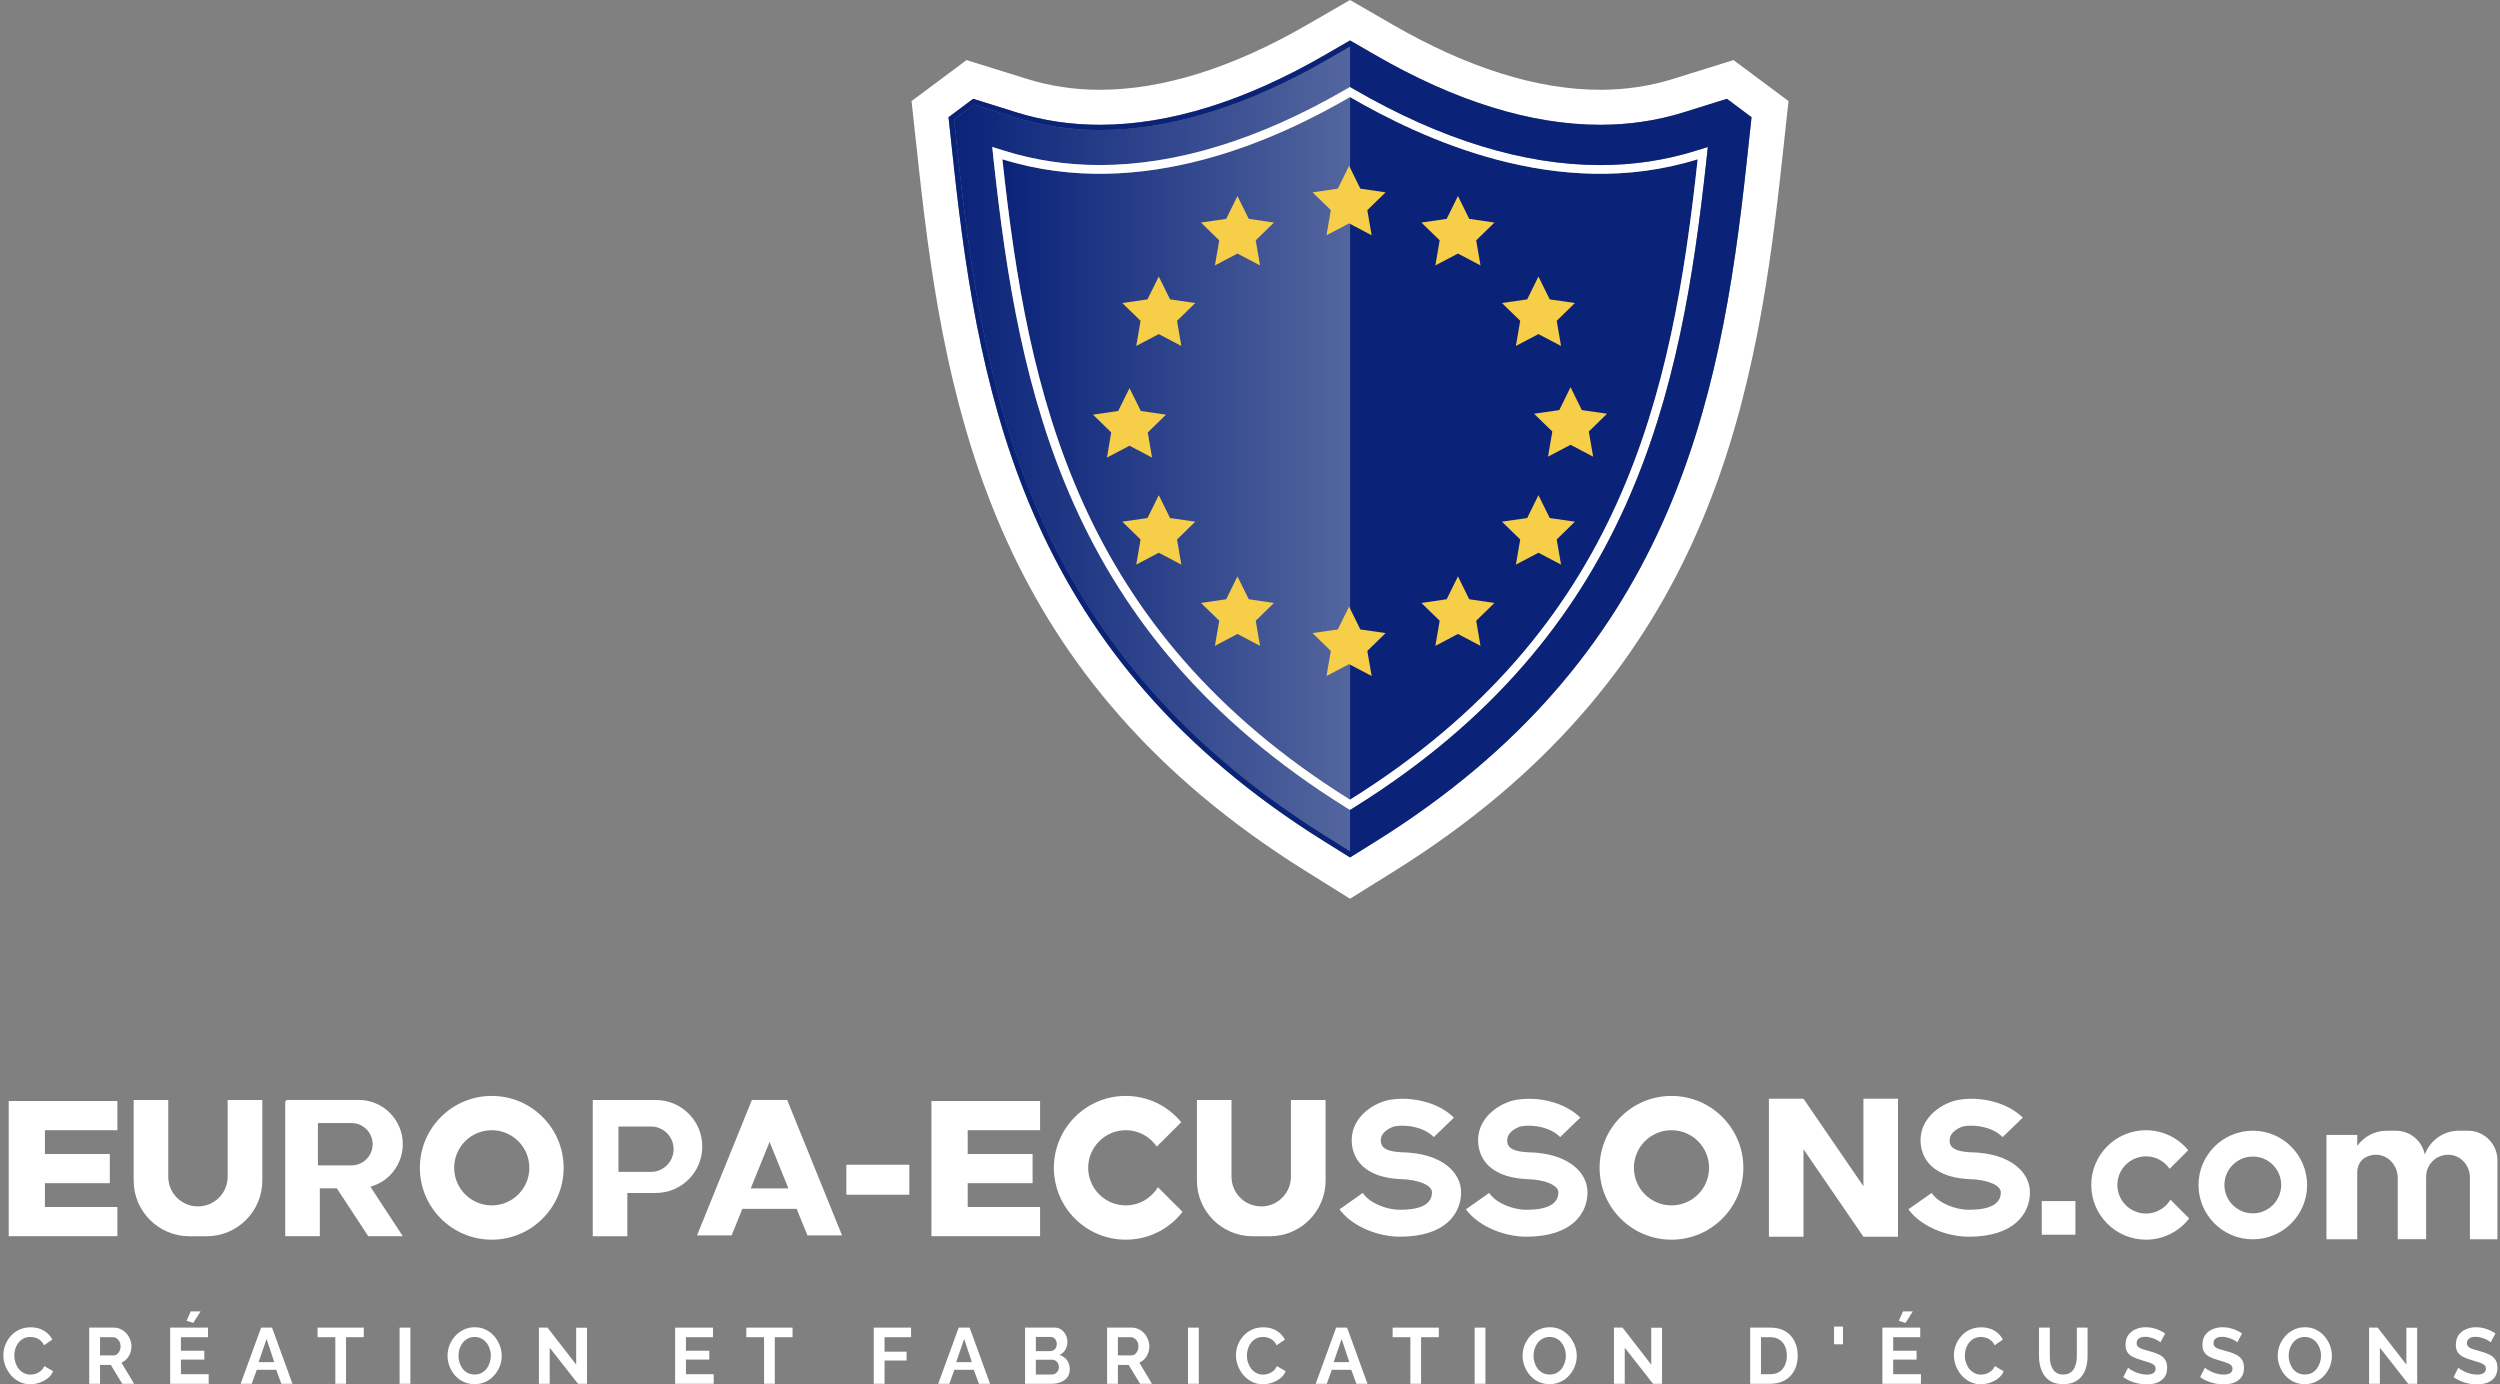
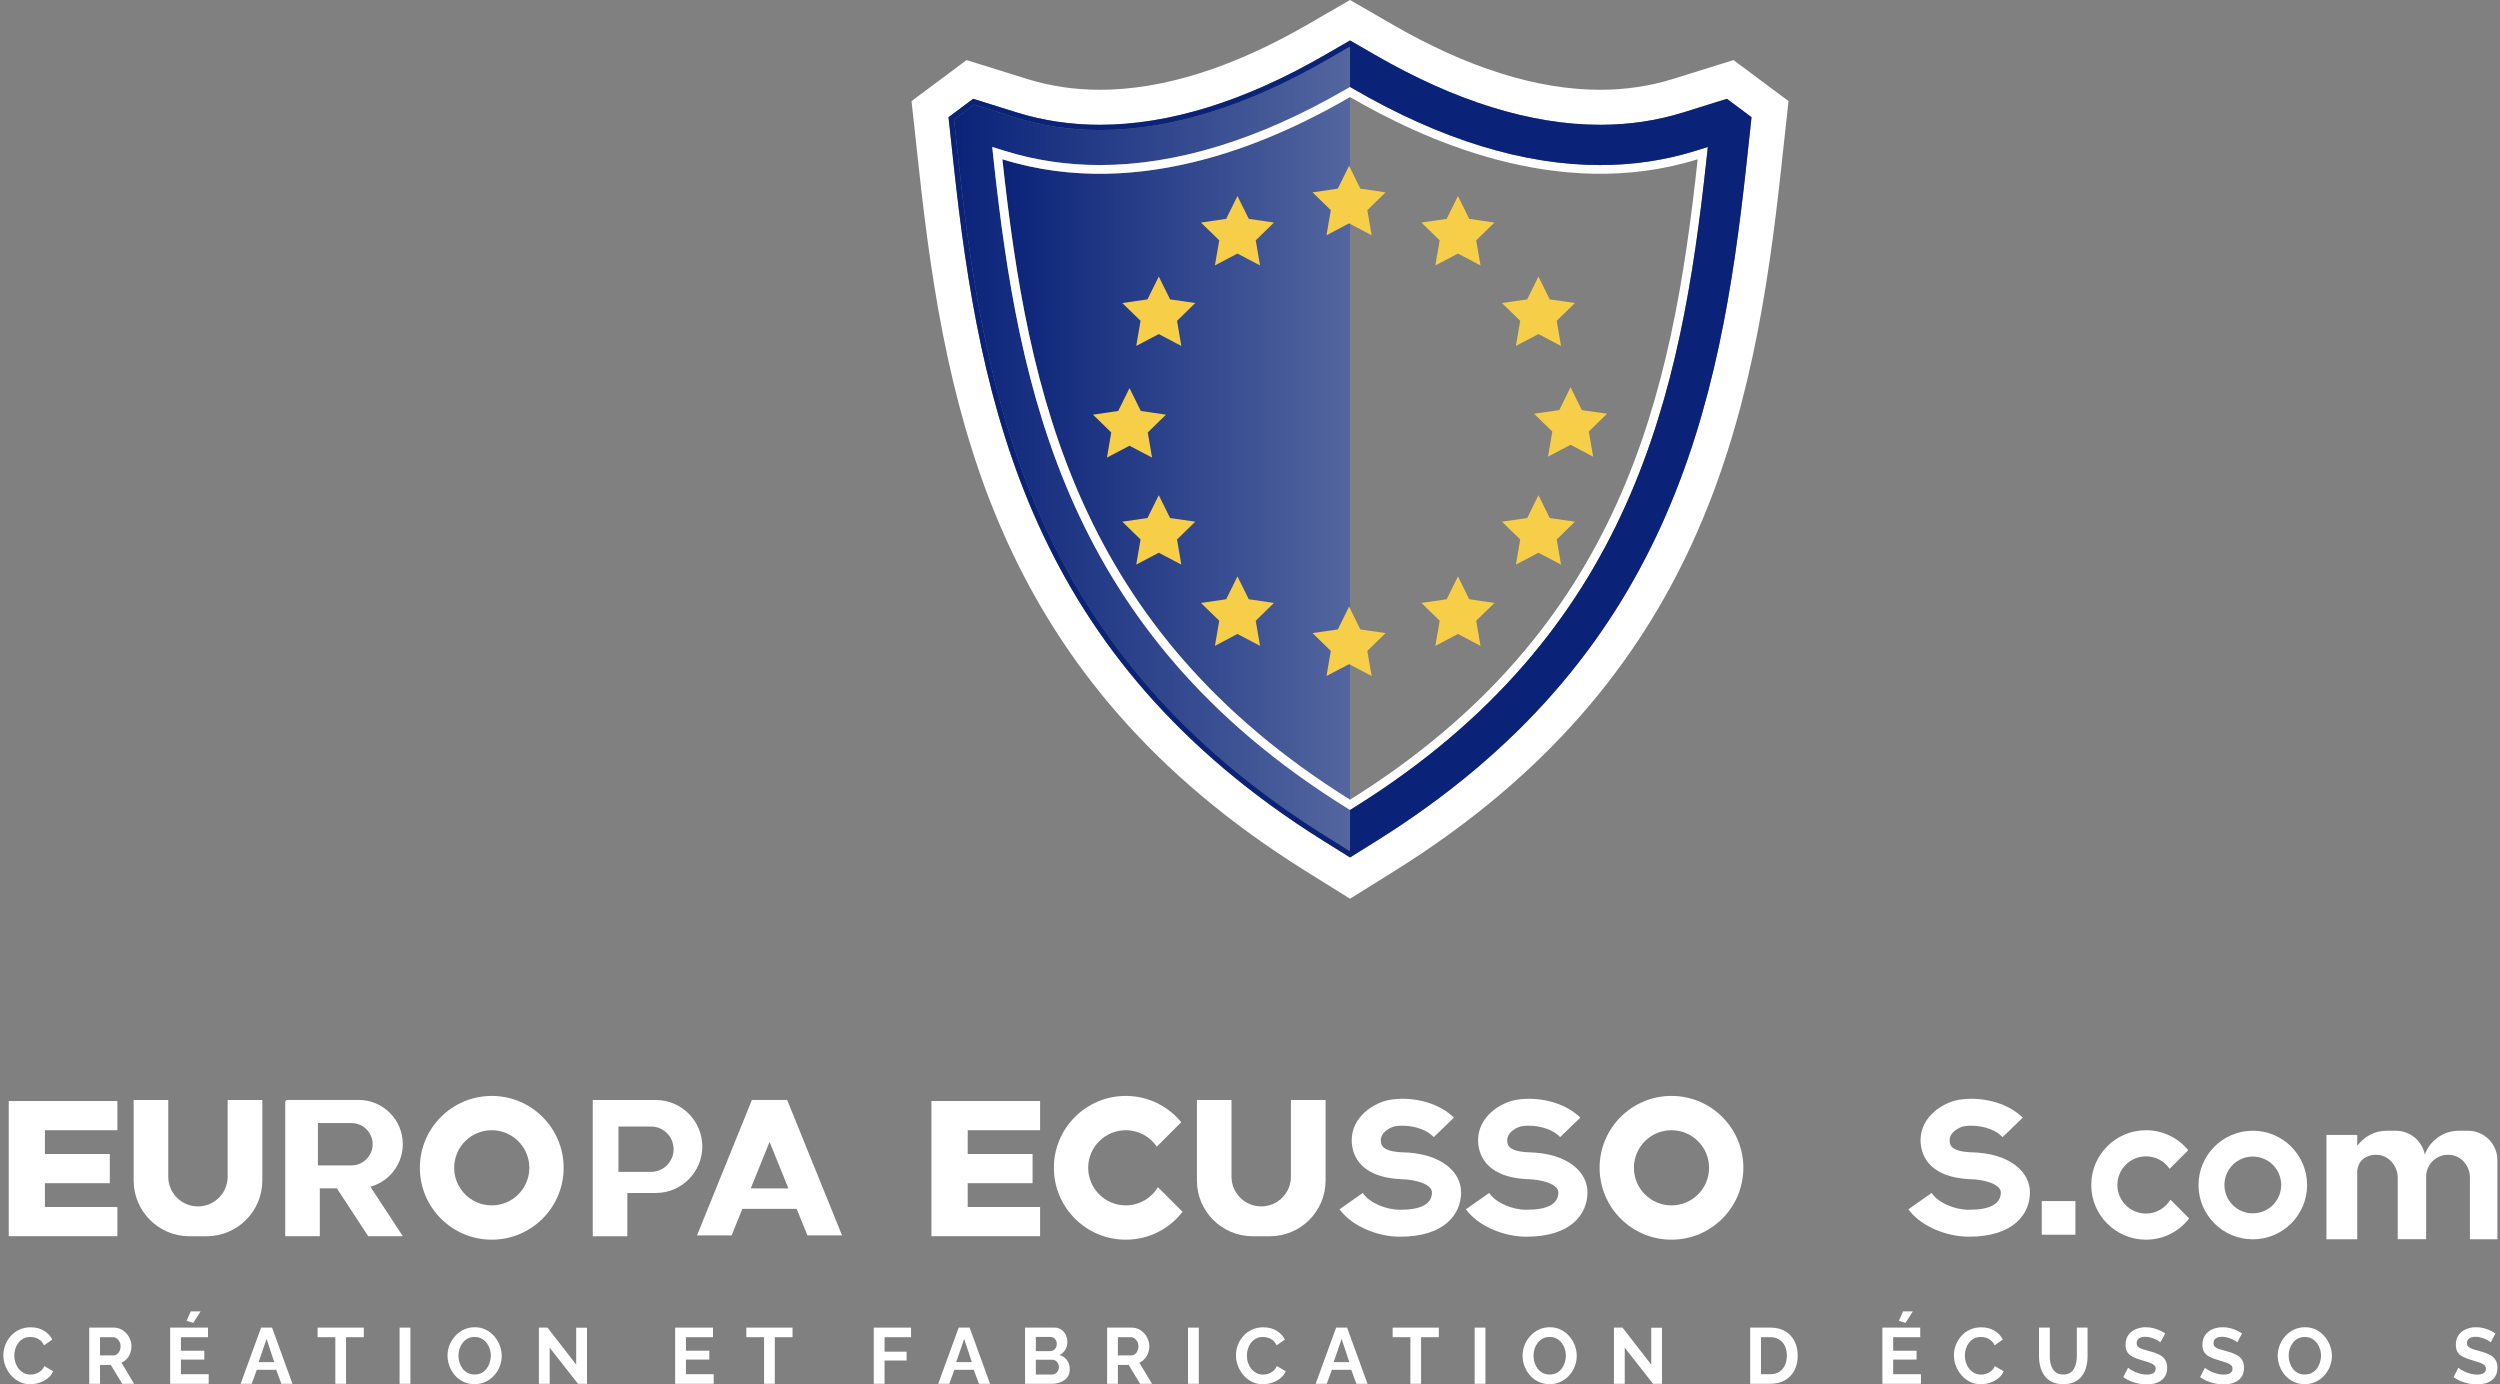
<svg xmlns="http://www.w3.org/2000/svg" width="372" height="206" viewBox="0 0 372 206" fill="none">
  <rect x="0" y="0" width="372" height="206" fill="#808080" stroke="none" />
-   <path d="M252.617 23.698C248.803 58.817 241.452 93.67 200.884 118.994V14.445C211.231 20.436 231.648 30.231 252.617 23.698Z" fill="#0A2379" />
  <path d="M257.946 8.941L248.895 11.761C245.495 12.818 241.875 13.36 238.126 13.36C228.735 13.36 218.306 10.08 207.151 3.62L200.884 0L194.617 3.62C183.462 10.08 173.033 13.36 163.642 13.36C159.893 13.36 156.273 12.818 152.873 11.761L143.822 8.941L135.635 15.042L136.729 25.048C140.772 62.3 148.536 101.057 194.259 129.598L200.884 133.732L207.509 129.598C253.232 101.057 260.997 62.3 265.04 25.048L266.133 15.042L257.946 8.941ZM259.867 24.488C255.961 60.462 248.491 97.878 204.743 125.178L200.884 127.585L197.025 125.178C153.277 97.878 145.807 60.462 141.902 24.488L141.139 17.44L144.805 14.702L151.32 16.742C155.225 17.955 159.37 18.57 163.642 18.57C173.961 18.57 185.263 15.06 197.227 8.132L200.884 6.019L204.541 8.132C216.505 15.06 227.807 18.57 238.126 18.57C242.399 18.57 246.543 17.955 250.448 16.742L256.963 14.702L260.629 17.44L259.867 24.488Z" fill="white" />
  <path d="M149.152 23.698C152.965 58.817 160.316 93.67 200.885 118.994V14.445C190.538 20.436 170.121 30.231 149.152 23.698Z" fill="url(#paint0_linear_2_951)" />
  <path d="M197.622 8.812C185.539 15.805 174.108 19.352 163.642 19.352C159.287 19.352 155.069 18.727 151.091 17.486L144.953 15.566L141.966 17.799L142.683 24.406C146.561 60.186 153.994 97.401 197.439 124.517L200.884 126.667V120.529L200.195 120.097C158.736 94.212 151.605 58.358 147.856 23.845L147.645 21.869L149.538 22.457C154.022 23.854 158.763 24.562 163.642 24.562C175.036 24.562 187.34 20.776 200.232 13.315L200.884 12.938V6.919L197.622 8.812Z" fill="url(#paint1_linear_2_951)" />
  <path d="M252.231 22.457C247.747 23.853 243.005 24.561 238.126 24.561C226.732 24.561 214.428 20.775 201.537 13.314L200.884 12.937L200.232 13.314C187.34 20.775 175.036 24.561 163.642 24.561C158.763 24.561 154.022 23.853 149.538 22.457L147.645 21.869L147.856 23.844C151.605 58.357 158.736 94.211 200.195 120.096L200.884 120.528L201.573 120.096C243.033 94.211 250.163 58.357 253.912 23.844L254.124 21.869L252.231 22.457ZM200.884 118.993C160.316 93.669 152.965 58.816 149.152 23.697C170.12 30.23 190.538 20.435 200.884 14.444C211.231 20.435 231.648 30.23 252.617 23.697C248.803 58.816 241.452 93.669 200.884 118.993Z" fill="white" />
  <path d="M256.963 14.702L250.448 16.742C246.543 17.955 242.399 18.571 238.126 18.571C227.807 18.571 216.505 15.061 204.542 8.132L200.884 6.019L197.227 8.132C185.264 15.061 173.961 18.571 163.643 18.571C159.37 18.571 155.226 17.955 151.32 16.742L144.806 14.702L141.139 17.441L141.902 24.488C145.807 60.462 153.278 97.879 197.025 125.178L200.884 127.586L204.744 125.178C248.491 97.879 255.962 60.462 259.867 24.488L260.629 17.441L256.963 14.702ZM197.439 124.517C153.994 97.401 146.561 60.187 142.683 24.406L141.966 17.799L144.953 15.566L151.091 17.487C155.069 18.727 159.287 19.352 163.643 19.352C174.109 19.352 185.539 15.805 197.622 8.812L200.884 6.92V12.938L201.537 13.315C214.429 20.776 226.732 24.562 238.126 24.562C243.005 24.562 247.747 23.854 252.231 22.458L254.124 21.87L253.912 23.845C250.163 58.358 243.033 94.212 201.574 120.097L200.884 120.529V126.667L197.439 124.517Z" fill="#0A2379" />
  <path d="M233.696 57.613L235.378 61.022L239.127 61.564L236.416 64.211L237.06 67.951L233.696 66.186L230.343 67.951L230.986 64.211L228.266 61.564L232.024 61.022L233.696 57.613Z" fill="#F7CE48" />
  <path d="M228.919 41.148L230.6 44.547L234.349 45.09L231.639 47.736L232.282 51.476L228.919 49.712L225.565 51.476L226.208 47.736L223.488 45.09L227.246 44.547L228.919 41.148Z" fill="#F7CE48" />
  <path d="M216.945 29.166L218.618 32.565L222.376 33.117L219.656 35.763L220.299 39.494L216.945 37.729L213.582 39.494L214.225 35.763L211.506 33.117L215.264 32.565L216.945 29.166Z" fill="#F7CE48" />
  <path d="M200.746 24.671L202.418 28.071L206.177 28.622L203.457 31.269L204.1 35.008L200.746 33.235L197.383 35.008L198.026 31.269L195.306 28.622L199.064 28.071L200.746 24.671Z" fill="#F7CE48" />
  <path d="M184.133 29.166L185.815 32.565L189.564 33.117L186.853 35.763L187.496 39.494L184.133 37.729L180.779 39.494L181.423 35.763L178.703 33.117L182.461 32.565L184.133 29.166Z" fill="#F7CE48" />
  <path d="M172.427 41.148L174.108 44.547L177.857 45.09L175.146 47.736L175.78 51.476L172.427 49.712L169.073 51.476L169.716 47.736L166.996 45.09L170.745 44.547L172.427 41.148Z" fill="#F7CE48" />
  <path d="M168.071 57.751L169.752 61.151L173.501 61.702L170.791 64.348L171.425 68.088L168.071 66.324L164.717 68.088L165.351 64.348L162.64 61.702L166.389 61.151L168.071 57.751Z" fill="#F7CE48" />
  <path d="M172.427 73.684L174.108 77.084L177.857 77.626L175.146 80.272L175.78 84.012L172.427 82.248L169.073 84.012L169.716 80.272L166.996 77.626L170.745 77.084L172.427 73.684Z" fill="#F7CE48" />
  <path d="M184.133 85.768L185.815 89.168L189.564 89.719L186.853 92.365L187.496 96.105L184.133 94.332L180.779 96.105L181.423 92.365L178.703 89.719L182.461 89.168L184.133 85.768Z" fill="#F7CE48" />
  <path d="M200.746 90.261L202.418 93.661L206.177 94.203L203.457 96.858L204.1 100.589L200.746 98.825L197.383 100.589L198.026 96.858L195.306 94.203L199.064 93.661L200.746 90.261Z" fill="#F7CE48" />
  <path d="M216.945 85.768L218.618 89.168L222.376 89.719L219.656 92.365L220.299 96.105L216.945 94.332L213.582 96.105L214.225 92.365L211.506 89.719L215.264 89.168L216.945 85.768Z" fill="#F7CE48" />
  <path d="M228.919 73.684L230.6 77.084L234.349 77.626L231.639 80.272L232.282 84.012L228.919 82.248L225.565 84.012L226.208 80.272L223.488 77.626L227.246 77.084L228.919 73.684Z" fill="#F7CE48" />
  <path d="M1.298 163.833H17.467V168.177H6.684V171.716H16.338V176.06H6.684V179.6H17.467V183.944H1.298V163.833Z" fill="white" />
  <path d="M138.597 163.833H154.766V168.177H143.994V171.716H153.648V176.06H143.994V179.6H154.766V183.944H138.597V163.833Z" fill="white" />
  <path d="M33.875 163.681V175.094C33.875 177.537 31.899 179.513 29.455 179.513C27.012 179.513 25.036 177.537 25.036 175.094V163.681H19.889V175.669C19.889 180.241 23.602 183.954 28.174 183.954H30.748C35.319 183.954 39.033 180.241 39.033 175.669V163.681H33.875Z" fill="white" />
  <path d="M192.088 163.681V175.094C192.088 177.537 190.112 179.513 187.669 179.513C185.225 179.513 183.249 177.537 183.249 175.094V163.681H178.102V175.669C178.102 180.241 181.816 183.954 186.387 183.954H188.961C193.532 183.954 197.246 180.241 197.246 175.669V163.681H192.088Z" fill="white" />
  <path d="M73.173 163.073C67.266 163.073 62.477 167.861 62.477 173.769C62.477 179.676 67.266 184.465 73.173 184.465C79.08 184.465 83.869 179.676 83.869 173.769C83.869 167.861 79.08 163.073 73.173 163.073ZM73.173 179.361C70.089 179.361 67.581 176.863 67.581 173.769C67.581 170.674 70.078 168.176 73.173 168.176C76.257 168.176 78.765 170.674 78.765 173.769C78.765 176.863 76.257 179.361 73.173 179.361Z" fill="white" />
  <path d="M248.717 163.073C242.81 163.073 238.021 167.861 238.021 173.769C238.021 179.676 242.81 184.465 248.717 184.465C254.624 184.465 259.413 179.676 259.413 173.769C259.413 167.861 254.624 163.073 248.717 163.073ZM248.717 179.361C245.633 179.361 243.125 176.863 243.125 173.769C243.125 170.674 245.622 168.176 248.717 168.176C251.801 168.176 254.309 170.674 254.309 173.769C254.309 176.863 251.812 179.361 248.717 179.361Z" fill="white" />
  <path d="M175.962 180.317C174.008 182.847 170.957 184.465 167.514 184.465C161.607 184.465 156.818 179.676 156.818 173.769C156.818 167.861 161.607 163.073 167.514 163.073C170.837 163.073 173.812 164.593 175.767 166.982L172.129 170.62C171.13 169.143 169.436 168.176 167.514 168.176C164.43 168.176 161.922 170.685 161.922 173.769C161.922 176.853 164.43 179.361 167.514 179.361C169.545 179.361 171.315 178.275 172.303 176.657L175.962 180.317Z" fill="white" />
  <path d="M325.75 181.305C324.262 183.227 321.938 184.465 319.321 184.465C314.826 184.465 311.177 180.816 311.177 176.321C311.177 171.825 314.826 168.177 319.321 168.177C321.851 168.177 324.121 169.338 325.609 171.152L322.84 173.921C322.079 172.792 320.787 172.064 319.321 172.064C316.976 172.064 315.065 173.975 315.065 176.321C315.065 178.666 316.976 180.577 319.321 180.577C320.863 180.577 322.21 179.752 322.97 178.514L325.75 181.305Z" fill="white" />
  <path d="M97.583 163.681H88.201V183.954H93.348V177.515H97.583C101.406 177.515 104.5 174.42 104.5 170.598C104.5 166.776 101.395 163.681 97.583 163.681ZM96.856 174.377H92.024V167.623H96.856C98.724 167.623 100.233 169.132 100.233 171C100.233 172.867 98.724 174.377 96.856 174.377Z" fill="white" />
  <path d="M58.014 174.898C59.197 173.704 59.936 172.064 59.936 170.25C59.936 166.613 56.993 163.67 53.355 163.67H42.779C42.594 163.67 42.442 163.822 42.442 164.018V183.943H47.589V176.82H50.12L54.789 183.943H59.936L55.114 176.581C56.222 176.277 57.221 175.691 58.014 174.898ZM52.302 173.41H47.307V167.112H52.302C54.039 167.112 55.451 168.524 55.451 170.261C55.451 171.999 54.039 173.41 52.302 173.41Z" fill="white" />
  <path d="M120.148 183.824H125.295L117.129 163.67H111.885L103.719 183.824H108.866L110.462 179.882H118.541L120.148 183.824ZM111.711 176.831L114.512 169.914L117.314 176.831H111.711Z" fill="white" />
-   <path d="M135.307 173.313H125.936V177.776H135.307V173.313Z" fill="white" />
  <path d="M293.173 171.456C290.122 171.304 290.122 170.24 290.111 169.675C290.1 168.372 291.697 167.688 292.239 167.59C294.4 167.243 296.616 167.981 297.604 168.85L297.995 169.197L300.992 166.298L300.601 165.95C298.418 164.039 294.748 163.116 291.49 163.648C289.112 164.039 285.757 166.168 285.778 169.686C285.789 171.315 286.506 175.115 293.01 175.452C295.693 175.506 297.723 176.353 297.723 177.417C297.723 179.144 296.127 180.013 292.978 180.013C290.795 180.013 288.602 178.948 287.744 177.917L287.418 177.515L283.965 179.947L284.291 180.349C286.082 182.51 289.655 184.02 292.967 184.02C299.667 184.02 302.056 180.61 302.056 177.417C302.056 174.54 299.309 171.564 293.173 171.456Z" fill="white" />
  <path d="M227.336 171.456C224.285 171.304 224.285 170.24 224.274 169.675C224.263 168.372 225.859 167.688 226.402 167.59C228.563 167.243 230.778 167.981 231.766 168.85L232.157 169.197L235.154 166.298L234.763 165.95C232.581 164.039 228.91 163.116 225.653 163.648C223.275 164.039 219.919 166.168 219.941 169.686C219.952 171.315 220.669 175.115 227.173 175.452C229.855 175.506 231.886 176.353 231.886 177.417C231.886 179.144 230.289 180.013 227.14 180.013C224.958 180.013 222.764 178.948 221.906 177.917L221.581 177.515L218.128 179.947L218.453 180.349C220.245 182.51 223.818 184.02 227.13 184.02C233.829 184.02 236.218 180.61 236.218 177.417C236.229 174.54 233.471 171.564 227.336 171.456Z" fill="white" />
  <path d="M208.528 171.456C205.477 171.304 205.477 170.24 205.466 169.675C205.455 168.372 207.052 167.688 207.595 167.59C209.755 167.243 211.971 167.981 212.959 168.85L213.35 169.197L216.347 166.298L215.956 165.95C213.773 164.039 210.103 163.116 206.845 163.648C204.467 164.039 201.112 166.168 201.134 169.686C201.144 171.315 201.861 175.115 208.366 175.452C211.048 175.506 213.078 176.353 213.078 177.417C213.078 179.144 211.482 180.013 208.333 180.013C206.15 180.013 203.957 178.948 203.099 177.917L202.773 177.515L199.32 179.947L199.646 180.349C201.438 182.51 205.01 184.02 208.322 184.02C215.022 184.02 217.411 180.61 217.411 177.417C217.422 174.54 214.664 171.564 208.528 171.456Z" fill="white" />
-   <path d="M277.276 163.496V176.505L268.361 163.496H263.214V184.03H268.361V171.011L277.276 184.03H282.423V163.496H277.276Z" fill="white" />
  <path d="M308.821 178.72H303.815V183.726H308.821V178.72Z" fill="white" />
  <path d="M335.219 168.252C330.756 168.252 327.14 171.868 327.14 176.331C327.14 180.794 330.756 184.41 335.219 184.41C339.682 184.41 343.298 180.794 343.298 176.331C343.287 171.868 339.682 168.252 335.219 168.252ZM335.219 180.545C332.884 180.545 330.994 178.655 330.994 176.321C330.994 173.986 332.884 172.096 335.219 172.096C337.553 172.096 339.443 173.986 339.443 176.321C339.432 178.655 337.553 180.545 335.219 180.545Z" fill="white" />
  <path d="M371.617 172.639V184.4H367.524V175.213C367.524 173.638 366.449 172.183 364.907 171.89C362.822 171.499 361.008 173.085 361.008 175.083V184.389H356.784V175.256C356.784 173.519 355.492 171.955 353.765 171.836C353.114 171.792 352.495 171.934 351.974 172.227C351.192 172.65 350.758 173.53 350.758 174.42V184.4H346.175V168.882H350.758V170.511C351.735 169.143 353.331 168.252 355.144 168.252H356.502C358.641 168.252 360.422 169.784 360.813 171.803C361.562 169.729 363.549 168.252 365.884 168.252H367.241C369.652 168.252 371.617 170.218 371.617 172.639Z" fill="white" />
  <path d="M0.5 201.669C0.5 201.159 0.589 200.661 0.768 200.175C0.954 199.68 1.221 199.233 1.57 198.833C1.919 198.425 2.346 198.104 2.85 197.868C3.354 197.625 3.928 197.503 4.571 197.503C5.331 197.503 5.986 197.672 6.537 198.009C7.095 198.347 7.51 198.786 7.782 199.327L6.549 200.186C6.409 199.873 6.227 199.626 6.002 199.445C5.777 199.257 5.537 199.127 5.281 199.057C5.025 198.978 4.773 198.939 4.525 198.939C4.121 198.939 3.769 199.021 3.466 199.186C3.172 199.351 2.923 199.567 2.722 199.833C2.52 200.1 2.369 200.398 2.268 200.728C2.175 201.057 2.128 201.387 2.128 201.716C2.128 202.085 2.187 202.442 2.303 202.787C2.419 203.125 2.582 203.427 2.792 203.693C3.009 203.952 3.265 204.16 3.559 204.317C3.862 204.466 4.191 204.541 4.548 204.541C4.804 204.541 5.064 204.498 5.327 204.411C5.591 204.325 5.835 204.188 6.06 203.999C6.285 203.811 6.46 203.568 6.584 203.27L7.898 204.035C7.735 204.45 7.468 204.803 7.095 205.094C6.731 205.384 6.32 205.604 5.862 205.753C5.405 205.902 4.951 205.976 4.501 205.976C3.912 205.976 3.373 205.855 2.885 205.612C2.396 205.361 1.973 205.031 1.617 204.623C1.268 204.207 0.992 203.744 0.791 203.234C0.597 202.717 0.5 202.195 0.5 201.669Z" fill="white" />
  <path d="M13.278 205.906V197.55H16.931C17.311 197.55 17.66 197.629 17.978 197.786C18.303 197.943 18.583 198.154 18.815 198.421C19.056 198.688 19.238 198.986 19.362 199.316C19.494 199.645 19.56 199.982 19.56 200.328C19.56 200.681 19.498 201.022 19.374 201.352C19.257 201.673 19.087 201.956 18.862 202.199C18.637 202.442 18.373 202.63 18.071 202.764L19.955 205.906H18.187L16.489 203.105H14.884V205.906H13.278ZM14.884 201.681H16.896C17.098 201.681 17.276 201.622 17.431 201.504C17.586 201.379 17.71 201.214 17.803 201.01C17.896 200.806 17.943 200.579 17.943 200.328C17.943 200.061 17.889 199.829 17.78 199.633C17.672 199.429 17.532 199.269 17.361 199.151C17.198 199.033 17.02 198.974 16.826 198.974H14.884V201.681Z" fill="white" />
  <path d="M31.053 204.482V205.906H25.318V197.55H30.948V198.974H26.923V200.987H30.401V202.305H26.923V204.482H31.053ZM28.761 196.844L27.761 196.538L28.389 195.138H29.843L28.761 196.844Z" fill="white" />
  <path d="M38.853 197.55H40.481L43.517 205.906H41.866L41.098 203.823H38.213L37.457 205.906H35.805L38.853 197.55ZM40.807 202.681L39.667 199.233L38.481 202.681H40.807Z" fill="white" />
  <path d="M54.131 198.974H51.491V205.906H49.897V198.974H47.257V197.55H54.131V198.974Z" fill="white" />
  <path d="M59.461 205.906V197.55H61.066V205.906H59.461Z" fill="white" />
  <path d="M70.617 205.965C70.012 205.965 69.462 205.847 68.966 205.612C68.477 205.376 68.054 205.058 67.698 204.658C67.349 204.25 67.077 203.795 66.883 203.293C66.689 202.783 66.593 202.262 66.593 201.728C66.593 201.171 66.693 200.641 66.895 200.139C67.104 199.629 67.388 199.178 67.744 198.786C68.109 198.386 68.535 198.072 69.024 197.845C69.52 197.609 70.063 197.492 70.652 197.492C71.249 197.492 71.792 197.613 72.281 197.856C72.777 198.1 73.2 198.425 73.549 198.833C73.898 199.241 74.169 199.696 74.363 200.198C74.557 200.7 74.654 201.218 74.654 201.752C74.654 202.301 74.553 202.83 74.351 203.34C74.15 203.842 73.867 204.294 73.502 204.694C73.145 205.086 72.719 205.396 72.222 205.623C71.734 205.851 71.199 205.965 70.617 205.965ZM68.221 201.728C68.221 202.089 68.275 202.438 68.384 202.775C68.493 203.113 68.648 203.415 68.849 203.682C69.059 203.94 69.311 204.148 69.605 204.305C69.908 204.454 70.249 204.529 70.629 204.529C71.017 204.529 71.362 204.45 71.664 204.294C71.967 204.129 72.219 203.913 72.42 203.646C72.622 203.372 72.773 203.07 72.874 202.74C72.983 202.403 73.037 202.065 73.037 201.728C73.037 201.367 72.979 201.022 72.862 200.692C72.754 200.355 72.595 200.057 72.385 199.798C72.184 199.531 71.932 199.323 71.629 199.174C71.335 199.017 71.001 198.939 70.629 198.939C70.234 198.939 69.885 199.021 69.582 199.186C69.287 199.343 69.039 199.555 68.838 199.822C68.636 200.088 68.481 200.387 68.372 200.716C68.272 201.046 68.221 201.383 68.221 201.728Z" fill="white" />
  <path d="M81.794 200.54V205.906H80.189V197.55H81.468L85.737 203.058V197.562H87.343V205.906H86.005L81.794 200.54Z" fill="white" />
  <path d="M106.197 204.482V205.906H100.463V197.55H106.093V198.974H102.068V200.987H105.546V202.305H102.068V204.482H106.197Z" fill="white" />
  <path d="M117.929 198.974H115.289V205.906H113.695V198.974H111.055V197.55H117.929V198.974Z" fill="white" />
  <path d="M130.016 205.906V197.55H135.565V198.974H131.621V201.128H134.902V202.446H131.621V205.906H130.016Z" fill="white" />
  <path d="M142.654 197.55H144.282L147.318 205.906H145.666L144.899 203.823H142.014L141.258 205.906H139.606L142.654 197.55ZM144.608 202.681L143.468 199.233L142.281 202.681H144.608Z" fill="white" />
  <path d="M159.181 203.752C159.181 204.223 159.061 204.619 158.821 204.941C158.58 205.255 158.255 205.494 157.844 205.659C157.44 205.823 156.998 205.906 156.518 205.906H152.528V197.55H156.948C157.336 197.55 157.669 197.656 157.948 197.868C158.235 198.072 158.452 198.339 158.6 198.668C158.755 198.99 158.832 199.327 158.832 199.68C158.832 200.081 158.732 200.461 158.53 200.822C158.328 201.183 158.034 201.45 157.646 201.622C158.119 201.763 158.491 202.018 158.763 202.387C159.042 202.756 159.181 203.211 159.181 203.752ZM157.565 203.446C157.565 203.234 157.522 203.046 157.437 202.881C157.351 202.709 157.235 202.575 157.088 202.481C156.948 202.379 156.785 202.328 156.599 202.328H154.133V204.529H156.518C156.712 204.529 156.886 204.482 157.041 204.388C157.204 204.286 157.332 204.152 157.425 203.988C157.518 203.823 157.565 203.642 157.565 203.446ZM154.133 198.939V201.046H156.273C156.452 201.046 156.615 201.002 156.762 200.916C156.909 200.83 157.026 200.708 157.111 200.551C157.204 200.394 157.251 200.206 157.251 199.986C157.251 199.775 157.208 199.59 157.123 199.433C157.045 199.276 156.936 199.155 156.797 199.068C156.665 198.982 156.514 198.939 156.343 198.939H154.133Z" fill="white" />
  <path d="M164.738 205.906V197.55H168.39C168.77 197.55 169.119 197.629 169.437 197.786C169.763 197.943 170.042 198.154 170.275 198.421C170.515 198.688 170.697 198.986 170.822 199.316C170.953 199.645 171.019 199.982 171.019 200.328C171.019 200.681 170.957 201.022 170.833 201.352C170.717 201.673 170.546 201.956 170.321 202.199C170.096 202.442 169.833 202.63 169.53 202.764L171.415 205.906H169.647L167.948 203.105H166.343V205.906H164.738ZM166.343 201.681H168.356C168.557 201.681 168.736 201.622 168.891 201.504C169.046 201.379 169.17 201.214 169.263 201.01C169.356 200.806 169.402 200.579 169.402 200.328C169.402 200.061 169.348 199.829 169.24 199.633C169.131 199.429 168.991 199.269 168.821 199.151C168.658 199.033 168.48 198.974 168.286 198.974H166.343V201.681Z" fill="white" />
  <path d="M176.778 205.906V197.55H178.383V205.906H176.778Z" fill="white" />
  <path d="M183.91 201.669C183.91 201.159 183.999 200.661 184.177 200.175C184.363 199.68 184.631 199.233 184.98 198.833C185.329 198.425 185.755 198.104 186.259 197.868C186.763 197.625 187.337 197.503 187.981 197.503C188.741 197.503 189.396 197.672 189.947 198.009C190.505 198.347 190.92 198.786 191.191 199.327L189.958 200.186C189.819 199.873 189.636 199.626 189.412 199.445C189.187 199.257 188.946 199.127 188.69 199.057C188.435 198.978 188.182 198.939 187.934 198.939C187.531 198.939 187.178 199.021 186.876 199.186C186.581 199.351 186.333 199.567 186.131 199.833C185.93 200.1 185.779 200.398 185.678 200.728C185.585 201.057 185.538 201.387 185.538 201.716C185.538 202.085 185.596 202.442 185.713 202.787C185.829 203.125 185.992 203.427 186.201 203.693C186.418 203.952 186.674 204.16 186.969 204.317C187.271 204.466 187.601 204.541 187.958 204.541C188.214 204.541 188.473 204.498 188.737 204.411C189.001 204.325 189.245 204.188 189.47 203.999C189.695 203.811 189.869 203.568 189.993 203.27L191.308 204.035C191.145 204.45 190.877 204.803 190.505 205.094C190.141 205.384 189.73 205.604 189.272 205.753C188.814 205.902 188.361 205.976 187.911 205.976C187.322 205.976 186.783 205.855 186.294 205.612C185.806 205.361 185.383 205.031 185.026 204.623C184.677 204.207 184.402 203.744 184.2 203.234C184.007 202.717 183.91 202.195 183.91 201.669Z" fill="white" />
  <path d="M198.819 197.55H200.448L203.484 205.906H201.832L201.064 203.823H198.18L197.424 205.906H195.772L198.819 197.55ZM200.774 202.681L199.634 199.233L198.447 202.681H200.774Z" fill="white" />
  <path d="M214.098 198.974H211.457V205.906H209.864V198.974H207.223V197.55H214.098V198.974Z" fill="white" />
  <path d="M219.427 205.906V197.55H221.032V205.906H219.427Z" fill="white" />
  <path d="M230.584 205.965C229.979 205.965 229.428 205.847 228.932 205.612C228.443 205.376 228.021 205.058 227.664 204.658C227.315 204.25 227.044 203.795 226.85 203.293C226.656 202.783 226.559 202.262 226.559 201.728C226.559 201.171 226.66 200.641 226.861 200.139C227.071 199.629 227.354 199.178 227.711 198.786C228.075 198.386 228.502 198.072 228.99 197.845C229.486 197.609 230.029 197.492 230.619 197.492C231.216 197.492 231.759 197.613 232.247 197.856C232.743 198.1 233.166 198.425 233.515 198.833C233.864 199.241 234.135 199.696 234.329 200.198C234.523 200.7 234.62 201.218 234.62 201.752C234.62 202.301 234.519 202.83 234.318 203.34C234.116 203.842 233.833 204.294 233.468 204.694C233.112 205.086 232.685 205.396 232.189 205.623C231.7 205.851 231.165 205.965 230.584 205.965ZM228.188 201.728C228.188 202.089 228.242 202.438 228.35 202.775C228.459 203.113 228.614 203.415 228.816 203.682C229.025 203.94 229.277 204.148 229.572 204.305C229.874 204.454 230.215 204.529 230.595 204.529C230.983 204.529 231.328 204.45 231.631 204.294C231.933 204.129 232.185 203.913 232.387 203.646C232.588 203.372 232.74 203.07 232.84 202.74C232.949 202.403 233.003 202.065 233.003 201.728C233.003 201.367 232.945 201.022 232.829 200.692C232.72 200.355 232.561 200.057 232.352 199.798C232.15 199.531 231.898 199.323 231.596 199.174C231.301 199.017 230.968 198.939 230.595 198.939C230.2 198.939 229.851 199.021 229.548 199.186C229.254 199.343 229.006 199.555 228.804 199.822C228.602 200.088 228.447 200.387 228.339 200.716C228.238 201.046 228.188 201.383 228.188 201.728Z" fill="white" />
  <path d="M241.761 200.54V205.906H240.155V197.55H241.435L245.704 203.058V197.562H247.309V205.906H245.971L241.761 200.54Z" fill="white" />
  <path d="M260.429 205.906V197.55H263.43C264.33 197.55 265.082 197.739 265.687 198.115C266.292 198.484 266.745 198.986 267.048 199.622C267.35 200.249 267.502 200.947 267.502 201.716C267.502 202.564 267.335 203.301 267.001 203.929C266.668 204.556 266.195 205.043 265.582 205.388C264.977 205.733 264.26 205.906 263.43 205.906H260.429ZM265.885 201.716C265.885 201.175 265.788 200.7 265.594 200.292C265.4 199.877 265.121 199.555 264.756 199.327C264.392 199.092 263.95 198.974 263.43 198.974H262.034V204.482H263.43C263.958 204.482 264.404 204.364 264.768 204.129C265.132 203.886 265.408 203.556 265.594 203.14C265.788 202.717 265.885 202.242 265.885 201.716Z" fill="white" />
-   <path d="M272.908 200.033V197.397H274.234V200.033H272.908Z" fill="white" />
  <path d="M285.836 204.482V205.906H280.101V197.55H285.731V198.974H281.706V200.987H285.184V202.305H281.706V204.482H285.836ZM283.544 196.844L282.544 196.538L283.172 195.138H284.626L283.544 196.844Z" fill="white" />
  <path d="M290.743 201.669C290.743 201.159 290.832 200.661 291.011 200.175C291.197 199.68 291.464 199.233 291.813 198.833C292.162 198.425 292.589 198.104 293.093 197.868C293.597 197.625 294.171 197.503 294.814 197.503C295.574 197.503 296.23 197.672 296.78 198.009C297.339 198.347 297.754 198.786 298.025 199.327L296.792 200.186C296.652 199.873 296.47 199.626 296.245 199.445C296.02 199.257 295.78 199.127 295.524 199.057C295.268 198.978 295.016 198.939 294.768 198.939C294.365 198.939 294.012 199.021 293.709 199.186C293.415 199.351 293.167 199.567 292.965 199.833C292.763 200.1 292.612 200.398 292.511 200.728C292.418 201.057 292.372 201.387 292.372 201.716C292.372 202.085 292.43 202.442 292.546 202.787C292.663 203.125 292.825 203.427 293.035 203.693C293.252 203.952 293.508 204.16 293.802 204.317C294.105 204.466 294.434 204.541 294.791 204.541C295.047 204.541 295.307 204.498 295.571 204.411C295.834 204.325 296.078 204.188 296.303 203.999C296.528 203.811 296.703 203.568 296.827 203.27L298.141 204.035C297.978 204.45 297.711 204.803 297.339 205.094C296.974 205.384 296.563 205.604 296.106 205.753C295.648 205.902 295.194 205.976 294.745 205.976C294.155 205.976 293.616 205.855 293.128 205.612C292.639 205.361 292.217 205.031 291.86 204.623C291.511 204.207 291.236 203.744 291.034 203.234C290.84 202.717 290.743 202.195 290.743 201.669Z" fill="white" />
  <path d="M307.023 205.965C306.364 205.965 305.802 205.855 305.336 205.635C304.879 205.408 304.506 205.098 304.22 204.705C303.94 204.313 303.735 203.87 303.603 203.376C303.471 202.874 303.405 202.352 303.405 201.81V197.55H305.011V201.81C305.011 202.156 305.042 202.493 305.104 202.823C305.173 203.144 305.286 203.434 305.441 203.693C305.596 203.952 305.802 204.156 306.057 204.305C306.313 204.454 306.631 204.529 307.011 204.529C307.399 204.529 307.721 204.454 307.977 204.305C308.24 204.148 308.446 203.94 308.593 203.682C308.748 203.423 308.861 203.132 308.931 202.811C309 202.481 309.035 202.148 309.035 201.81V197.55H310.629V201.81C310.629 202.383 310.559 202.921 310.419 203.423C310.288 203.925 310.074 204.368 309.78 204.752C309.493 205.129 309.121 205.427 308.663 205.647C308.205 205.859 307.659 205.965 307.023 205.965Z" fill="white" />
  <path d="M321.47 199.739C321.416 199.684 321.315 199.61 321.168 199.516C321.028 199.422 320.853 199.331 320.644 199.245C320.442 199.159 320.221 199.084 319.981 199.021C319.741 198.951 319.496 198.916 319.248 198.916C318.814 198.916 318.484 198.998 318.26 199.163C318.042 199.327 317.934 199.559 317.934 199.857C317.934 200.084 318.004 200.265 318.143 200.398C318.283 200.532 318.492 200.645 318.771 200.74C319.05 200.834 319.399 200.936 319.818 201.046C320.361 201.179 320.83 201.344 321.226 201.54C321.629 201.728 321.935 201.979 322.145 202.293C322.362 202.599 322.47 203.007 322.47 203.517C322.47 203.964 322.389 204.348 322.226 204.67C322.063 204.984 321.838 205.239 321.551 205.435C321.264 205.631 320.939 205.776 320.574 205.87C320.21 205.957 319.822 206 319.411 206C319 206 318.589 205.957 318.178 205.87C317.767 205.784 317.372 205.663 316.992 205.506C316.612 205.341 316.263 205.145 315.945 204.917L316.654 203.517C316.724 203.587 316.848 203.682 317.027 203.799C317.205 203.909 317.422 204.023 317.678 204.141C317.934 204.25 318.213 204.345 318.515 204.423C318.818 204.501 319.124 204.541 319.434 204.541C319.869 204.541 320.198 204.466 320.423 204.317C320.648 204.168 320.76 203.956 320.76 203.682C320.76 203.431 320.671 203.234 320.493 203.093C320.315 202.952 320.066 202.83 319.748 202.728C319.43 202.619 319.054 202.501 318.62 202.375C318.101 202.226 317.666 202.062 317.317 201.881C316.968 201.693 316.709 201.457 316.538 201.175C316.367 200.893 316.282 200.54 316.282 200.116C316.282 199.543 316.414 199.065 316.678 198.68C316.949 198.288 317.313 197.994 317.771 197.798C318.228 197.594 318.736 197.492 319.295 197.492C319.682 197.492 320.047 197.535 320.388 197.621C320.737 197.707 321.063 197.821 321.365 197.962C321.668 198.104 321.939 198.256 322.18 198.421L321.47 199.739Z" fill="white" />
  <path d="M332.908 199.739C332.853 199.684 332.753 199.61 332.605 199.516C332.466 199.422 332.291 199.331 332.082 199.245C331.88 199.159 331.659 199.084 331.419 199.021C331.178 198.951 330.934 198.916 330.686 198.916C330.252 198.916 329.922 198.998 329.697 199.163C329.48 199.327 329.371 199.559 329.371 199.857C329.371 200.084 329.441 200.265 329.581 200.398C329.72 200.532 329.93 200.645 330.209 200.74C330.488 200.834 330.837 200.936 331.256 201.046C331.799 201.179 332.268 201.344 332.663 201.54C333.067 201.728 333.373 201.979 333.582 202.293C333.799 202.599 333.908 203.007 333.908 203.517C333.908 203.964 333.827 204.348 333.664 204.67C333.501 204.984 333.276 205.239 332.989 205.435C332.702 205.631 332.376 205.776 332.012 205.87C331.647 205.957 331.26 206 330.849 206C330.438 206 330.027 205.957 329.616 205.87C329.205 205.784 328.809 205.663 328.429 205.506C328.049 205.341 327.7 205.145 327.382 204.917L328.092 203.517C328.162 203.587 328.286 203.682 328.464 203.799C328.642 203.909 328.86 204.023 329.116 204.141C329.371 204.25 329.651 204.345 329.953 204.423C330.255 204.501 330.562 204.541 330.872 204.541C331.306 204.541 331.636 204.466 331.861 204.317C332.086 204.168 332.198 203.956 332.198 203.682C332.198 203.431 332.109 203.234 331.93 203.093C331.752 202.952 331.504 202.83 331.186 202.728C330.868 202.619 330.492 202.501 330.058 202.375C329.538 202.226 329.104 202.062 328.755 201.881C328.406 201.693 328.146 201.457 327.976 201.175C327.805 200.893 327.72 200.54 327.72 200.116C327.72 199.543 327.852 199.065 328.115 198.68C328.387 198.288 328.751 197.994 329.209 197.798C329.666 197.594 330.174 197.492 330.732 197.492C331.12 197.492 331.485 197.535 331.826 197.621C332.175 197.707 332.5 197.821 332.803 197.962C333.105 198.104 333.377 198.256 333.617 198.421L332.908 199.739Z" fill="white" />
  <path d="M342.949 205.965C342.344 205.965 341.794 205.847 341.298 205.612C340.809 205.376 340.386 205.058 340.03 204.658C339.681 204.25 339.409 203.795 339.215 203.293C339.022 202.783 338.925 202.262 338.925 201.728C338.925 201.171 339.025 200.641 339.227 200.139C339.436 199.629 339.72 199.178 340.076 198.786C340.441 198.386 340.867 198.072 341.356 197.845C341.852 197.609 342.395 197.492 342.984 197.492C343.581 197.492 344.124 197.613 344.613 197.856C345.109 198.1 345.532 198.425 345.881 198.833C346.23 199.241 346.501 199.696 346.695 200.198C346.889 200.7 346.986 201.218 346.986 201.752C346.986 202.301 346.885 202.83 346.683 203.34C346.482 203.842 346.199 204.294 345.834 204.694C345.477 205.086 345.051 205.396 344.555 205.623C344.066 205.851 343.531 205.965 342.949 205.965ZM340.553 201.728C340.553 202.089 340.607 202.438 340.716 202.775C340.825 203.113 340.98 203.415 341.181 203.682C341.391 203.94 341.643 204.148 341.937 204.305C342.24 204.454 342.581 204.529 342.961 204.529C343.349 204.529 343.694 204.45 343.996 204.294C344.299 204.129 344.551 203.913 344.752 203.646C344.954 203.372 345.105 203.07 345.206 202.74C345.315 202.403 345.369 202.065 345.369 201.728C345.369 201.367 345.311 201.022 345.194 200.692C345.086 200.355 344.927 200.057 344.717 199.798C344.516 199.531 344.264 199.323 343.961 199.174C343.667 199.017 343.333 198.939 342.961 198.939C342.565 198.939 342.217 199.021 341.914 199.186C341.619 199.343 341.371 199.555 341.17 199.822C340.968 200.088 340.813 200.387 340.704 200.716C340.604 201.046 340.553 201.383 340.553 201.728Z" fill="white" />
-   <path d="M354.126 200.54V205.906H352.521V197.55H353.801L358.069 203.058V197.562H359.675V205.906H358.337L354.126 200.54Z" fill="white" />
  <path d="M370.617 199.739C370.563 199.684 370.462 199.61 370.315 199.516C370.175 199.422 370 199.331 369.791 199.245C369.589 199.159 369.368 199.084 369.128 199.021C368.888 198.951 368.643 198.916 368.395 198.916C367.961 198.916 367.631 198.998 367.407 199.163C367.189 199.327 367.081 199.559 367.081 199.857C367.081 200.084 367.151 200.265 367.29 200.398C367.43 200.532 367.639 200.645 367.918 200.74C368.197 200.834 368.546 200.936 368.965 201.046C369.508 201.179 369.977 201.344 370.373 201.54C370.776 201.728 371.082 201.979 371.292 202.293C371.509 202.599 371.617 203.007 371.617 203.517C371.617 203.964 371.536 204.348 371.373 204.67C371.21 204.984 370.985 205.239 370.698 205.435C370.411 205.631 370.086 205.776 369.721 205.87C369.357 205.957 368.969 206 368.558 206C368.147 206 367.736 205.957 367.325 205.87C366.914 205.784 366.519 205.663 366.139 205.506C365.759 205.341 365.41 205.145 365.092 204.917L365.801 203.517C365.871 203.587 365.995 203.682 366.174 203.799C366.352 203.909 366.569 204.023 366.825 204.141C367.081 204.25 367.36 204.345 367.662 204.423C367.965 204.501 368.271 204.541 368.581 204.541C369.016 204.541 369.345 204.466 369.57 204.317C369.795 204.168 369.907 203.956 369.907 203.682C369.907 203.431 369.818 203.234 369.64 203.093C369.462 202.952 369.213 202.83 368.895 202.728C368.577 202.619 368.201 202.501 367.767 202.375C367.248 202.226 366.813 202.062 366.464 201.881C366.115 201.693 365.856 201.457 365.685 201.175C365.514 200.893 365.429 200.54 365.429 200.116C365.429 199.543 365.561 199.065 365.825 198.68C366.096 198.288 366.46 197.994 366.918 197.798C367.375 197.594 367.883 197.492 368.442 197.492C368.829 197.492 369.194 197.535 369.535 197.621C369.884 197.707 370.21 197.821 370.512 197.962C370.815 198.104 371.086 198.256 371.327 198.421L370.617 199.739Z" fill="white" />
  <defs>
    <linearGradient id="paint0_linear_2_951" x1="149.153" y1="66.719" x2="200.886" y2="66.719" gradientUnits="userSpaceOnUse">
      <stop stop-color="#0A2379" />
      <stop offset="0.27" stop-color="#1E3583" />
      <stop offset="0.644" stop-color="#394E91" />
      <stop offset="1" stop-color="#53669F" />
    </linearGradient>
    <linearGradient id="paint1_linear_2_951" x1="141.967" y1="66.793" x2="200.885" y2="66.793" gradientUnits="userSpaceOnUse">
      <stop stop-color="#0A2379" />
      <stop offset="1" stop-color="#53669F" />
    </linearGradient>
  </defs>
</svg>